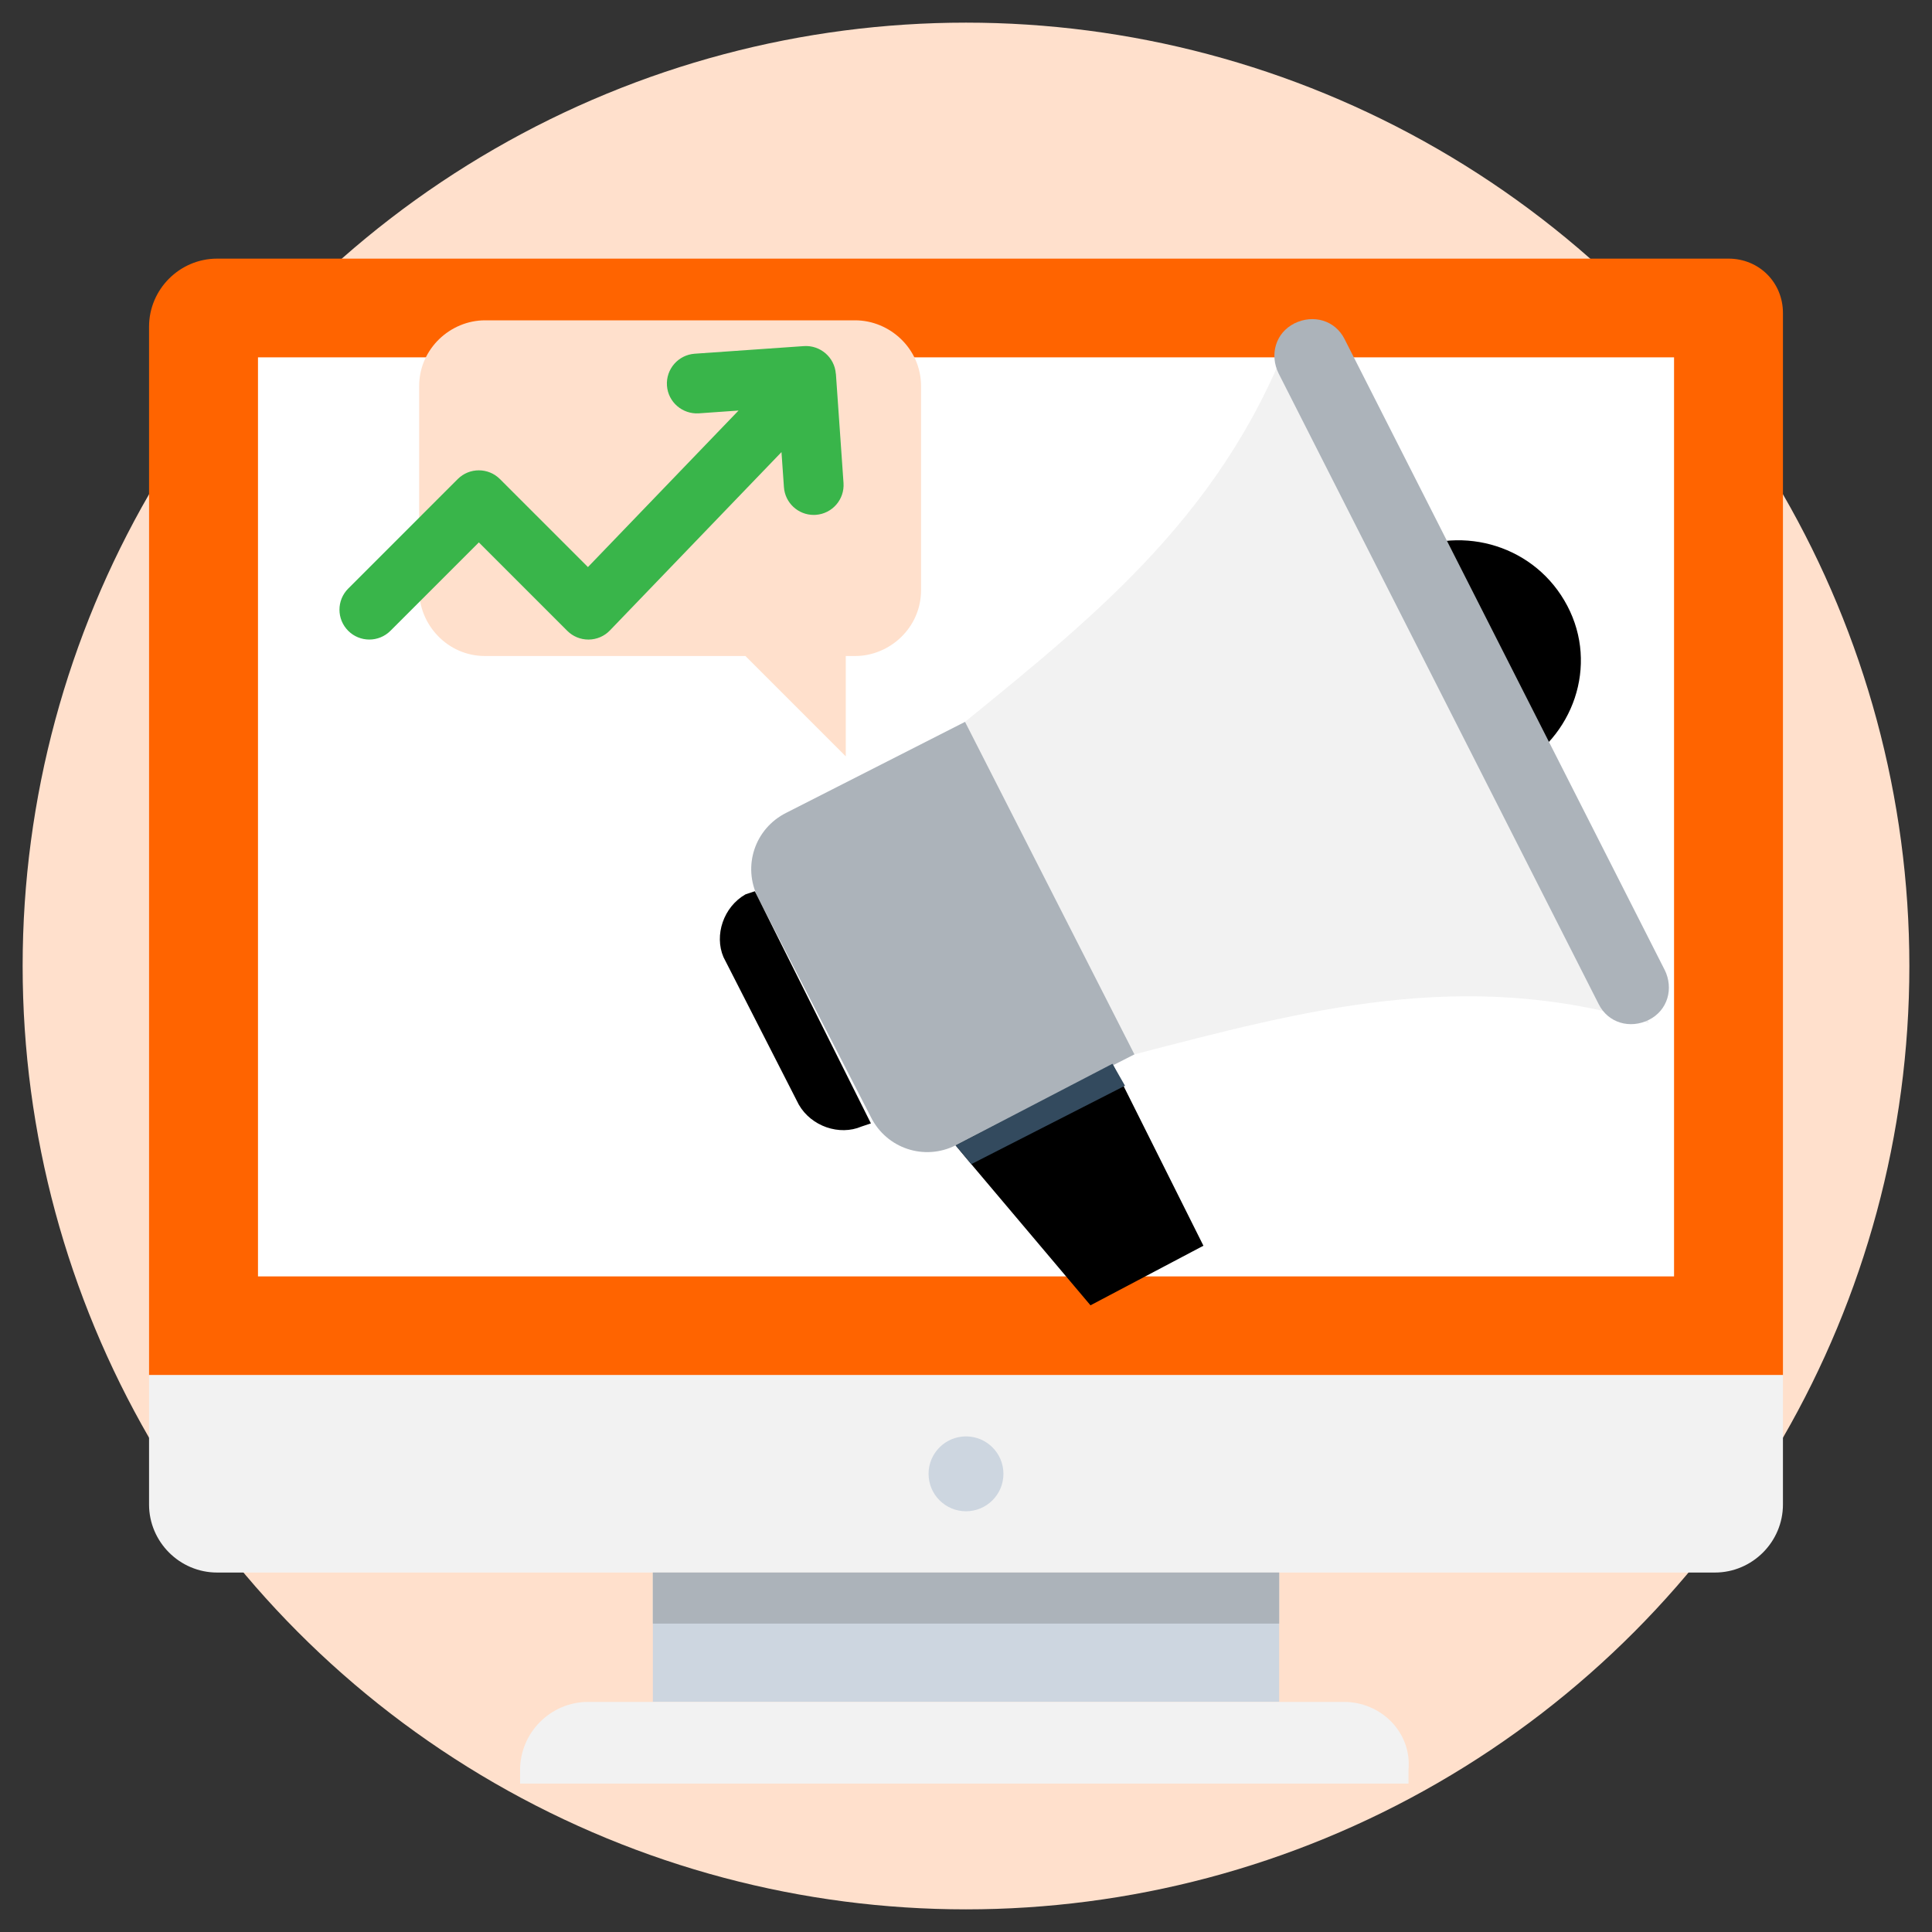
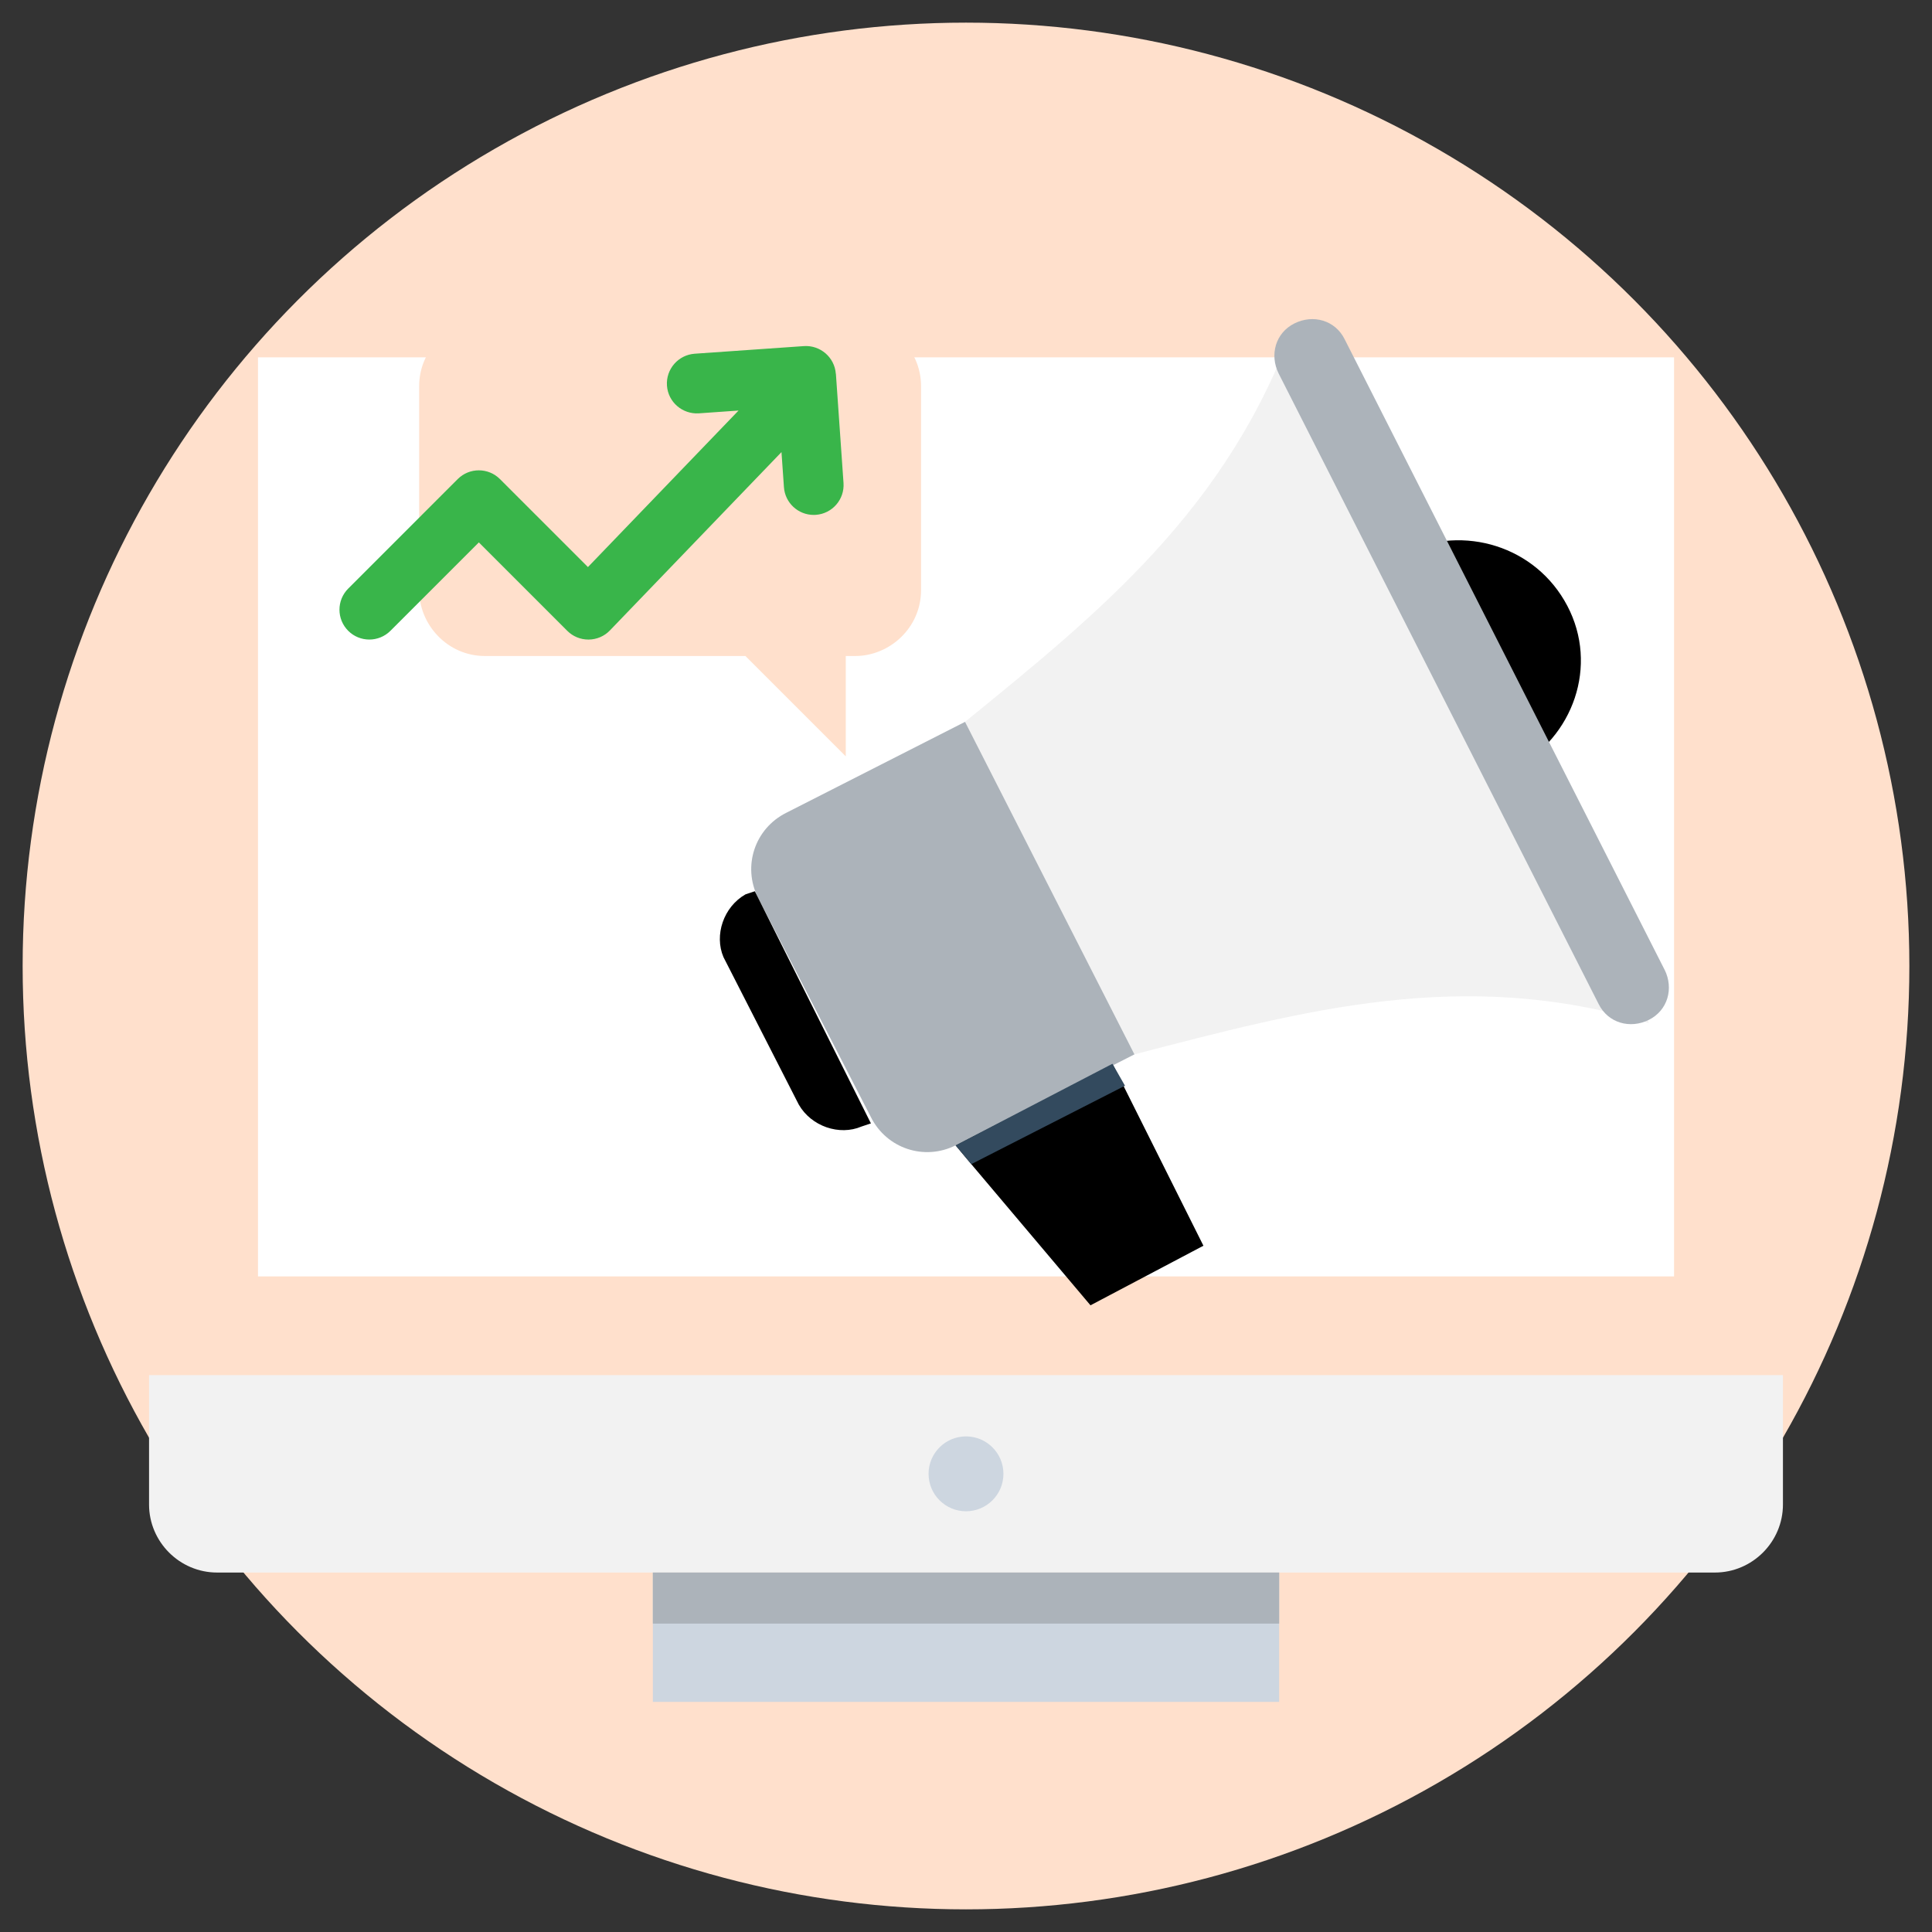
<svg xmlns="http://www.w3.org/2000/svg" id="Layer_1" viewBox="0 0 512 512">
  <rect x="0" y="0" width="512" height="512" fill="#333333" stroke="none" />
  <circle cx="256" cy="256" r="250" fill="#ffe0cc" stroke-width="0" />
-   <path d="M458.07,68.54H57.54c-9.92,0-18.04,8.12-18.04,18.04v277.84h433V82.97c0-8.12-6.32-14.43-14.43-14.43Z" fill="#ff6400" stroke-width="0" />
  <path d="M39.5,364.42v34.28c0,9.92,8.12,18.04,18.04,18.04h396.92c9.92,0,18.04-8.12,18.04-18.04v-34.28H39.5Z" fill="#f2f2f2" stroke-width="0" />
  <circle cx="256" cy="390.58" r="9.92" fill="#cdd6e0" stroke-width="0" />
  <rect x="173.01" y="416.74" width="165.98" height="34.28" fill="#cdd6e0" stroke-width="0" />
-   <path d="M356.13,451.02h-200.26c-9.92,0-18.04,8.12-18.04,18.04v3.61h235.44v-3.61c.9-9.92-7.22-18.04-17.14-18.04Z" fill="#f2f2f2" stroke-width="0" />
  <rect x="173.01" y="416.74" width="165.98" height="13.53" fill="#acb3ba" stroke-width="0" />
  <rect x="68.37" y="94.7" width="375.27" height="243.56" fill="#fff" stroke-width="0" />
  <path d="M343.03,85.72c-17.46,49.05-51.54,76.48-87.29,105.58l44.89,88.12c44.89-11.64,87.29-23.28,136.34-8.31l-93.94-185.39Z" fill="#f2f2f2" stroke-width="0" />
  <path d="M372.12,146.41l29.1,57.36c15.8-8.31,22.45-27.43,14.13-43.23-8.31-15.8-27.43-21.61-43.23-14.13Z" fill="#000" stroke-width="0" />
  <polygon points="294.81 281.91 318.92 330.13 288.99 345.92 257.4 308.51 253.24 303.53 294.81 281.91" fill="#000" stroke-width="0" />
  <path d="M255.74,191.3l-47.39,24.11c-8.31,4.16-11.64,14.13-7.48,22.45l29.93,58.19c4.16,8.31,14.13,11.64,22.45,7.48l47.39-24.11-44.89-88.12Z" fill="#acb3ba" stroke-width="0" />
  <path d="M200.04,236.19l-2.49.83c-5.82,3.33-8.31,10.81-5.82,16.63l19.95,39.07c3.33,5.82,10.81,8.31,16.63,5.82l2.49-.83-30.76-61.52Z" fill="#000" stroke-width="0" />
  <polygon points="294.81 281.91 298.13 287.73 257.4 308.51 253.24 303.53 294.81 281.91" fill="#334a5e" stroke-width="0" />
  <path d="M441.12,256.97l-84.79-167.1c-2.49-4.99-8.31-6.65-13.3-4.16-4.99,2.49-6.65,8.31-4.16,13.3l84.8,167.1c2.49,4.99,8.31,6.65,13.3,4.16,4.99-2.49,6.65-8.31,4.16-13.3Z" fill="#acb3ba" stroke-width="0" />
  <path d="M226.64,84.89h-98.1c-9.14,0-17.46,7.48-17.46,17.46v54.04c0,9.14,7.48,17.46,17.46,17.46h69l26.6,26.6v-26.6h2.49c9.14,0,17.46-7.48,17.46-17.46v-54.04c0-9.98-8.31-17.46-17.46-17.46Z" fill="#ffe0cc" stroke-width="0" />
  <path d="M221.5,99.06c-.31-4.36-4.12-7.63-8.45-7.34l-28.95,2.02c-4.36.31-7.65,4.09-7.35,8.45.3,4.36,4.08,7.62,8.45,7.35l10.52-.74-39.91,41.48-23.32-23.32c-3.09-3.09-8.1-3.09-11.19,0l-29.02,29.02c-3.09,3.09-3.09,8.1,0,11.19,3.09,3.09,8.1,3.09,11.19,0l23.43-23.43,23.43,23.43c1.48,1.49,3.5,2.32,5.6,2.32h.08c2.13-.02,4.16-.89,5.63-2.43l45.46-47.25.65,9.29c.29,4.17,3.77,7.36,7.89,7.36.18,0,.37,0,.56-.02,4.36-.31,7.65-4.09,7.34-8.45l-2.02-28.95Z" fill="#39b54a" stroke-width="0" />
</svg>